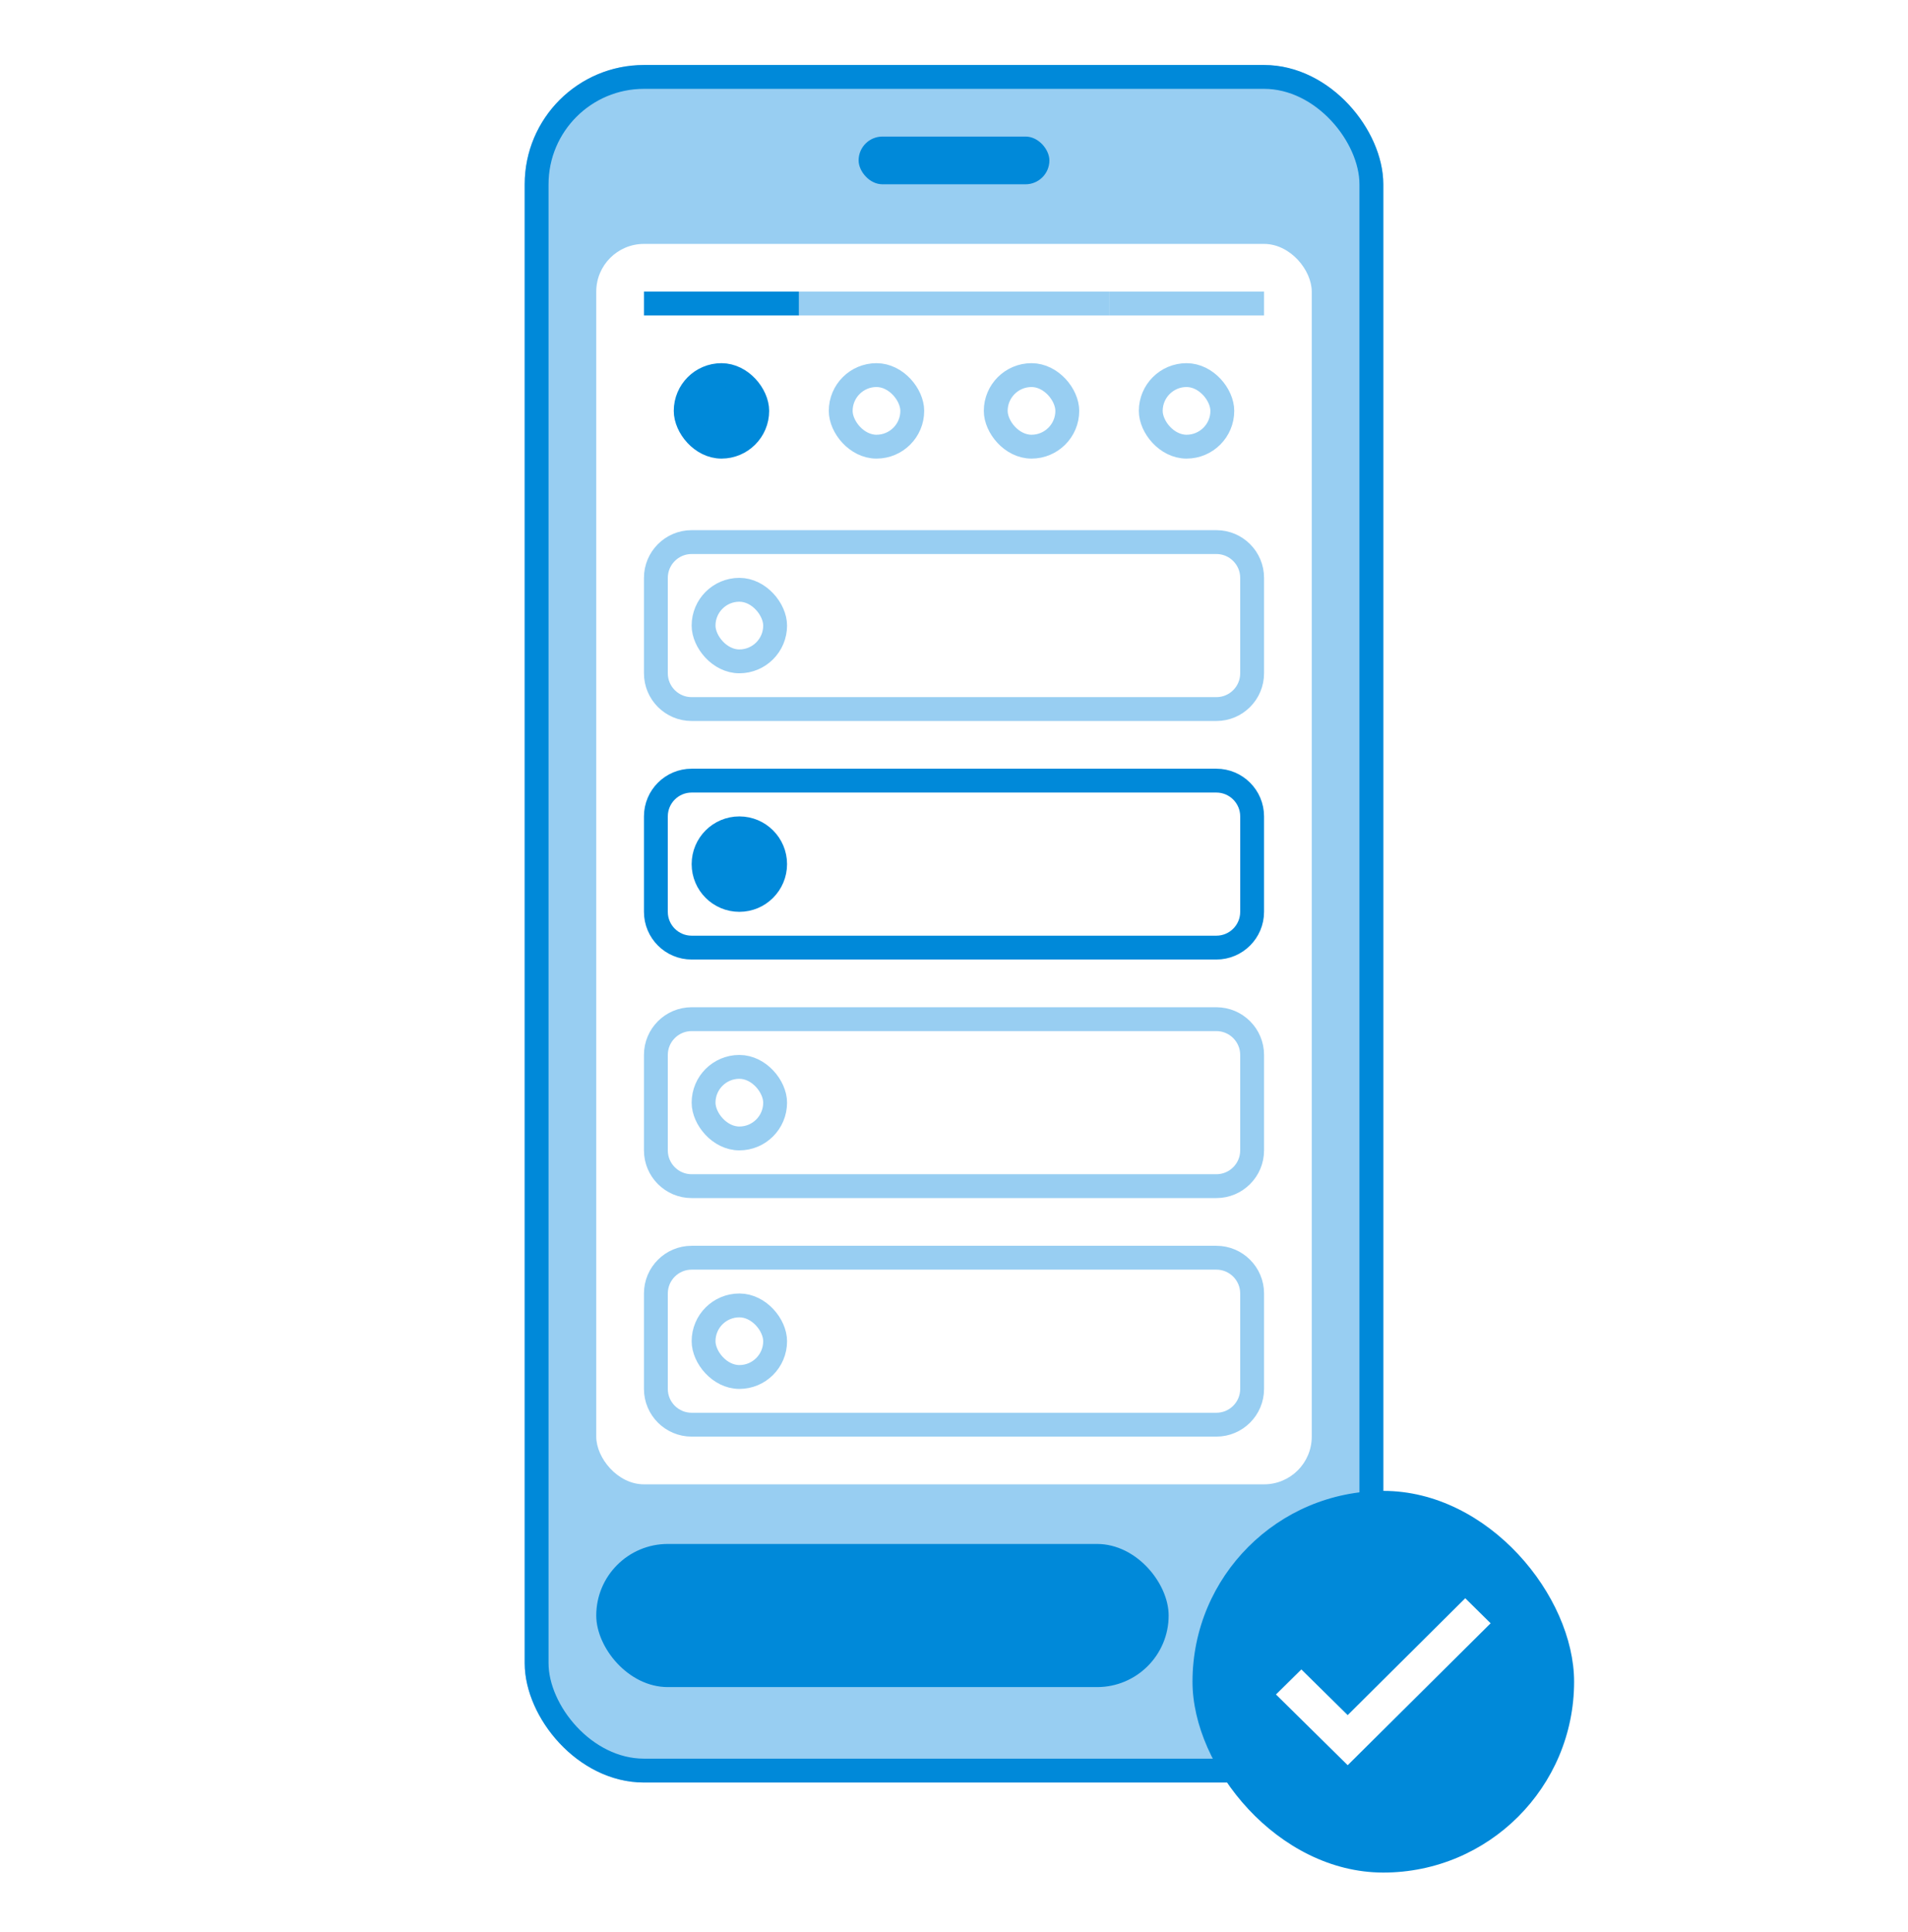
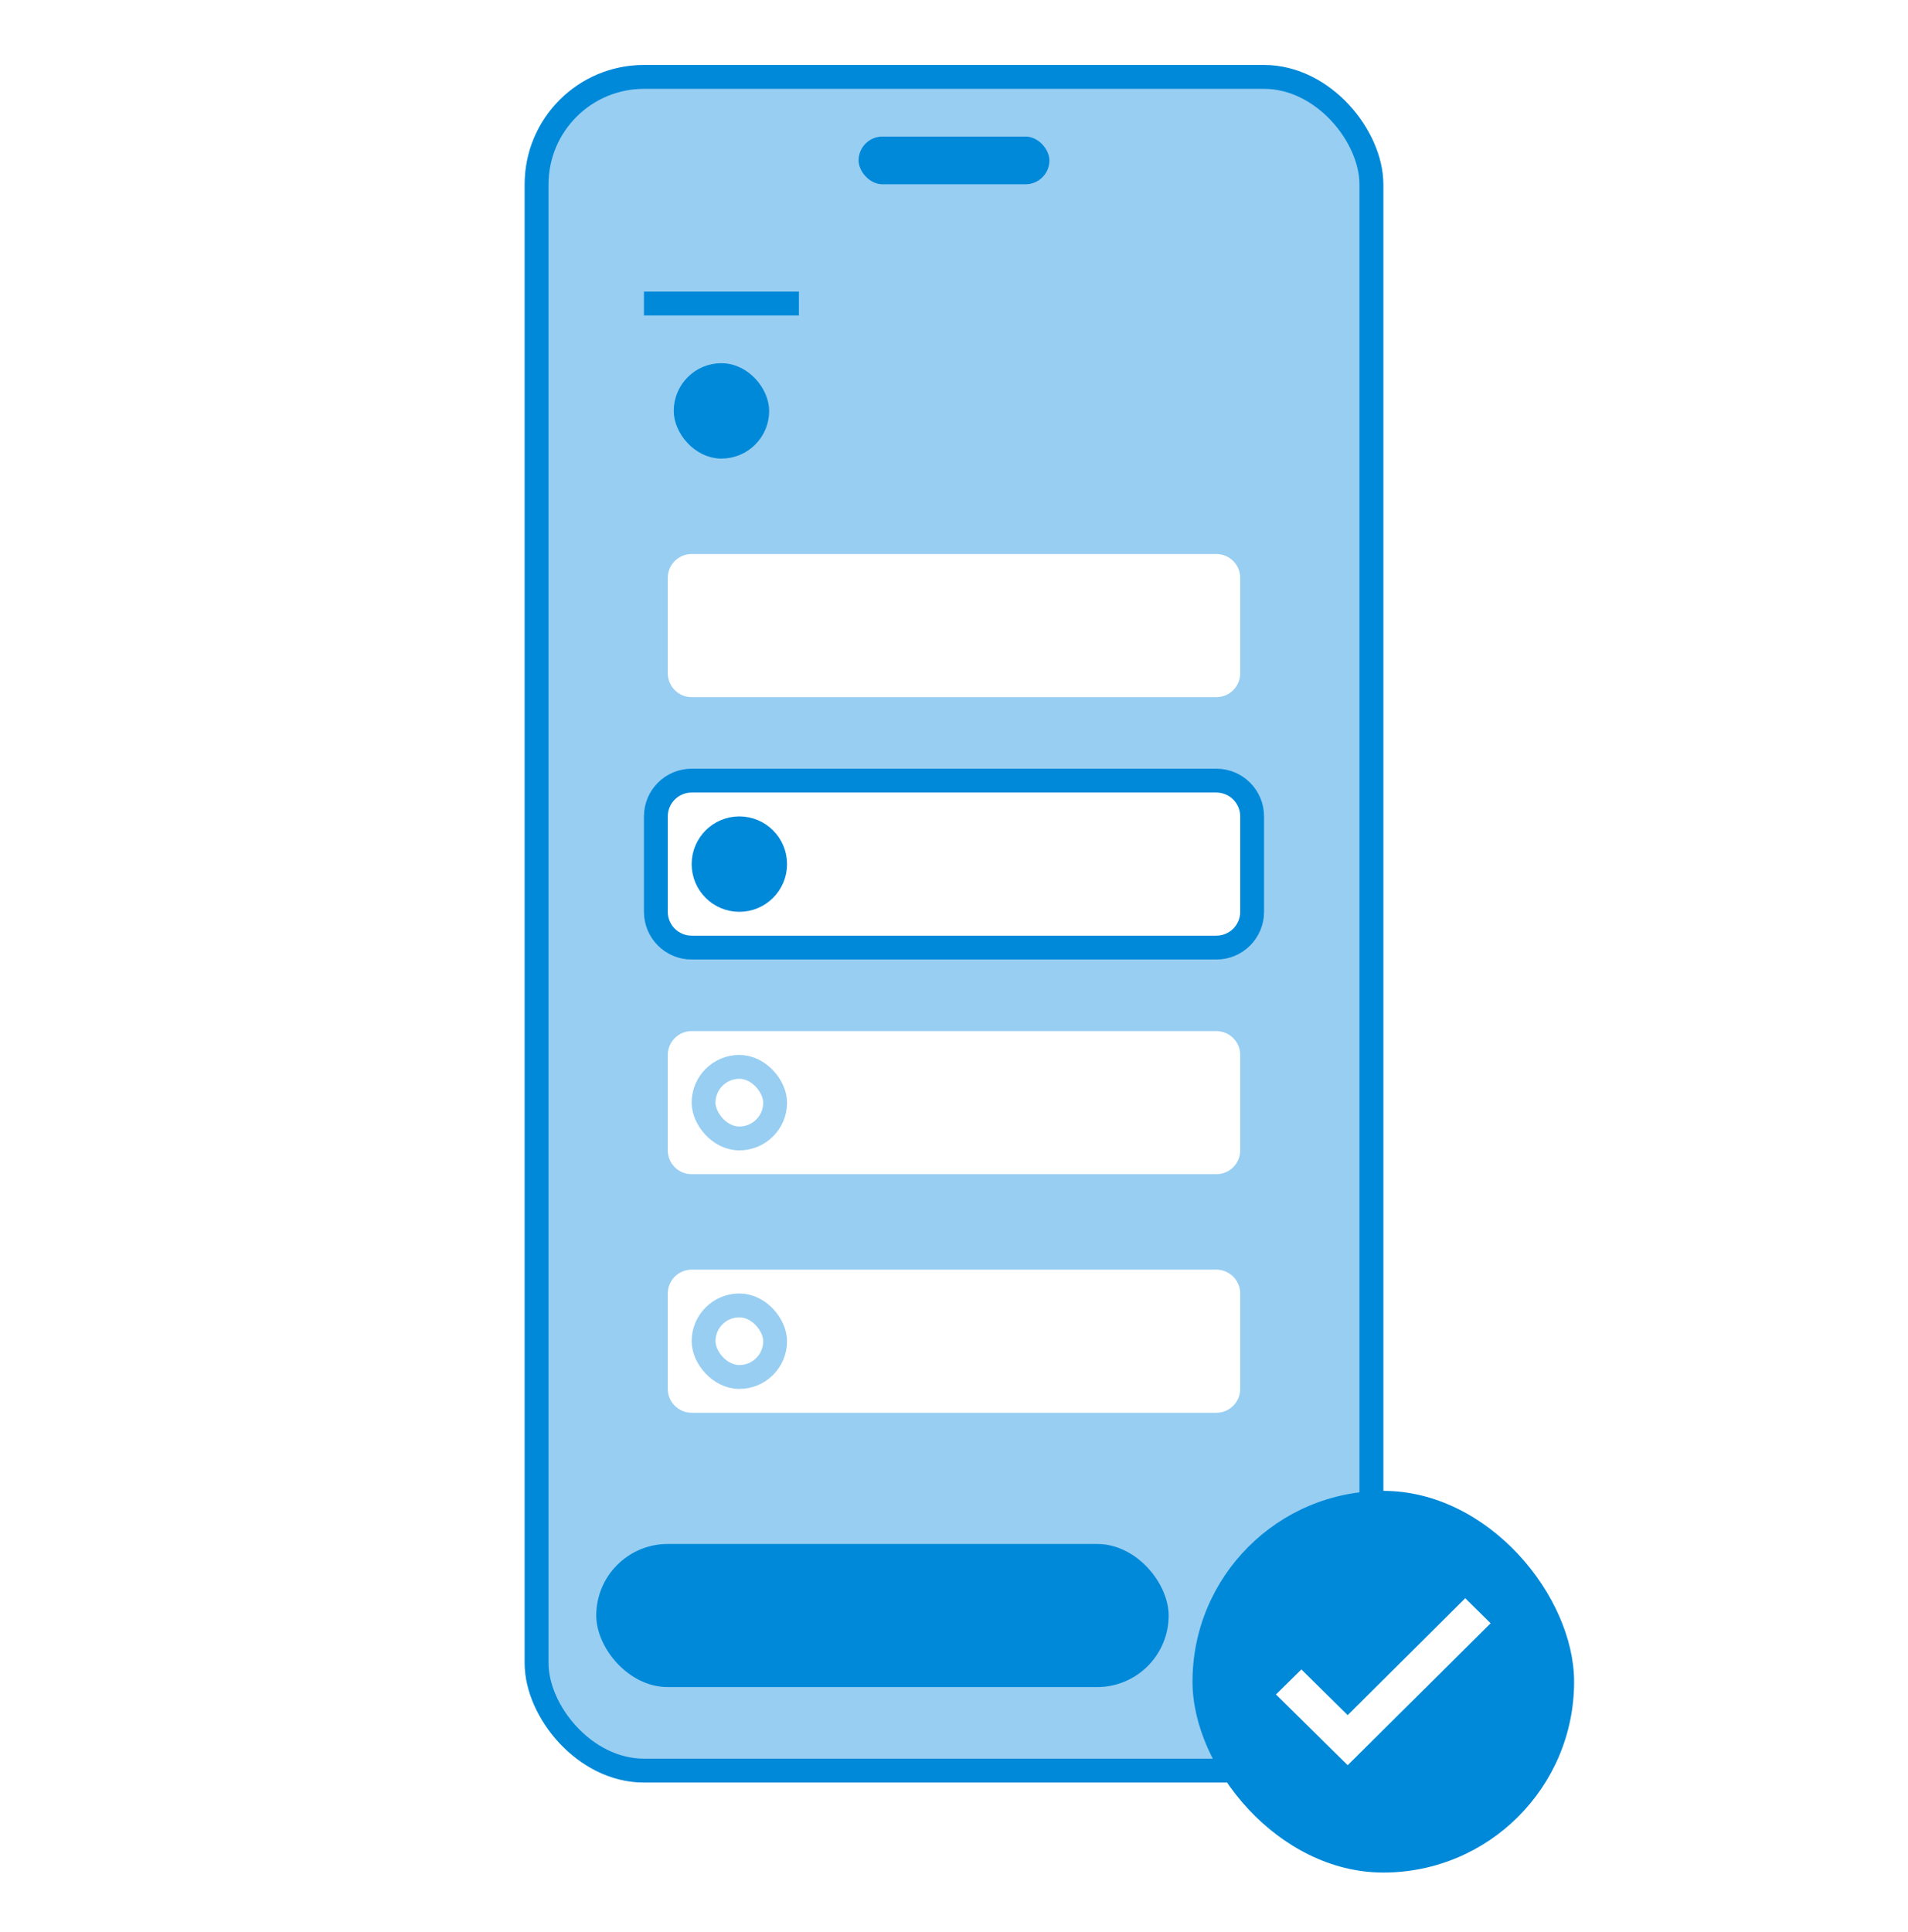
<svg xmlns="http://www.w3.org/2000/svg" width="80" height="81" viewBox="0 0 80 81" fill="none">
  <g filter="url(#filter0_d_414_29705)">
    <rect x="22" y="2.5" width="36" height="72" rx="5" fill="#98CEF2" />
    <rect x="22.5" y="3" width="35" height="71" rx="4.5" stroke="#0089D9" />
-     <rect x="25" y="10" width="30" height="52" rx="2" fill="white" />
    <rect x="27" y="12" width="6.5" height="1" fill="#0089D9" />
    <rect x="28.75" y="15.5" width="3" height="3" rx="1.5" fill="#0089D9" />
    <rect x="28.75" y="15.5" width="3" height="3" rx="1.5" stroke="#0089D9" />
    <rect x="33.5" y="12" width="6.5" height="1" fill="#98CEF2" />
    <rect x="35.25" y="15.5" width="3" height="3" rx="1.5" stroke="#98CEF2" />
    <rect x="40" y="12" width="6.5" height="1" fill="#98CEF2" />
-     <rect x="41.75" y="15.5" width="3" height="3" rx="1.5" stroke="#98CEF2" />
    <rect x="46.5" y="12" width="6.5" height="1" fill="#98CEF2" />
    <rect x="48.25" y="15.5" width="3" height="3" rx="1.5" stroke="#98CEF2" />
    <path d="M29 22.5H51C51.828 22.5 52.5 23.172 52.5 24V28C52.5 28.828 51.828 29.5 51 29.5H29C28.172 29.5 27.5 28.828 27.5 28V24C27.5 23.172 28.172 22.5 29 22.5Z" fill="white" />
    <path d="M29 22.5H51C51.828 22.5 52.5 23.172 52.5 24V28C52.5 28.828 51.828 29.5 51 29.5H29C28.172 29.5 27.5 28.828 27.5 28V24C27.5 23.172 28.172 22.5 29 22.5Z" stroke="#98CEF2" />
-     <rect x="29.5" y="24.5" width="3" height="3" rx="1.5" stroke="#98CEF2" />
    <path d="M29 32.5H51C51.828 32.5 52.5 33.172 52.5 34V38C52.5 38.828 51.828 39.5 51 39.5H29C28.172 39.5 27.5 38.828 27.5 38V34C27.5 33.172 28.172 32.5 29 32.5Z" fill="white" />
    <path d="M29 32.5H51C51.828 32.5 52.5 33.172 52.5 34V38C52.5 38.828 51.828 39.5 51 39.5H29C28.172 39.5 27.5 38.828 27.5 38V34C27.5 33.172 28.172 32.5 29 32.5Z" stroke="#0089D9" />
    <path d="M31 34.5C31.828 34.5 32.5 35.172 32.5 36C32.5 36.828 31.828 37.5 31 37.5C30.172 37.5 29.5 36.828 29.5 36C29.5 35.172 30.172 34.5 31 34.5Z" fill="#0089D9" />
    <path d="M31 34.5C31.828 34.5 32.5 35.172 32.5 36C32.5 36.828 31.828 37.5 31 37.5C30.172 37.5 29.5 36.828 29.5 36C29.5 35.172 30.172 34.5 31 34.5Z" stroke="#0089D9" />
    <path d="M29 42.5H51C51.828 42.5 52.5 43.172 52.5 44V48C52.5 48.828 51.828 49.5 51 49.5H29C28.172 49.5 27.5 48.828 27.5 48V44C27.5 43.172 28.172 42.5 29 42.5Z" fill="white" />
    <path d="M29 42.5H51C51.828 42.5 52.5 43.172 52.5 44V48C52.5 48.828 51.828 49.5 51 49.5H29C28.172 49.5 27.5 48.828 27.5 48V44C27.5 43.172 28.172 42.5 29 42.5Z" stroke="#98CEF2" />
    <rect x="29.5" y="44.5" width="3" height="3" rx="1.5" stroke="#98CEF2" />
    <path d="M29 52.5H51C51.828 52.5 52.5 53.172 52.5 54V58C52.5 58.828 51.828 59.5 51 59.5H29C28.172 59.5 27.5 58.828 27.5 58V54C27.5 53.172 28.172 52.5 29 52.5Z" fill="white" />
    <path d="M29 52.5H51C51.828 52.5 52.5 53.172 52.5 54V58C52.5 58.828 51.828 59.5 51 59.5H29C28.172 59.5 27.5 58.828 27.5 58V54C27.5 53.172 28.172 52.5 29 52.5Z" stroke="#98CEF2" />
    <rect x="29.5" y="54.5" width="3" height="3" rx="1.5" stroke="#98CEF2" />
    <rect x="36" y="5.5" width="8" height="2" rx="1" fill="#0089D9" />
    <rect x="25" y="64.5" width="24" height="6" rx="3" fill="#0089D9" />
  </g>
  <rect x="50" y="62.5" width="16" height="16" rx="8" fill="#0089D9" />
  <path d="M61.436 67L56.507 71.9L54.564 69.985L53.5 71.035L56.507 74L62.5 68.05L61.436 67Z" fill="white" />
  <defs>
    <filter id="filter0_d_414_29705" x="20.425" y="1.15" width="39.149" height="75.149" filterUnits="userSpaceOnUse" color-interpolation-filters="sRGB">
      <feFlood flood-opacity="0" result="BackgroundImageFix" />
      <feColorMatrix in="SourceAlpha" type="matrix" values="0 0 0 0 0 0 0 0 0 0 0 0 0 0 0 0 0 0 127 0" result="hardAlpha" />
      <feOffset dy="0.225" />
      <feGaussianBlur stdDeviation="0.787" />
      <feComposite in2="hardAlpha" operator="out" />
      <feColorMatrix type="matrix" values="0 0 0 0 0 0 0 0 0 0.482 0 0 0 0 0.965 0 0 0 0.15 0" />
      <feBlend mode="normal" in2="BackgroundImageFix" result="effect1_dropShadow_414_29705" />
      <feBlend mode="normal" in="SourceGraphic" in2="effect1_dropShadow_414_29705" result="shape" />
    </filter>
  </defs>
</svg>